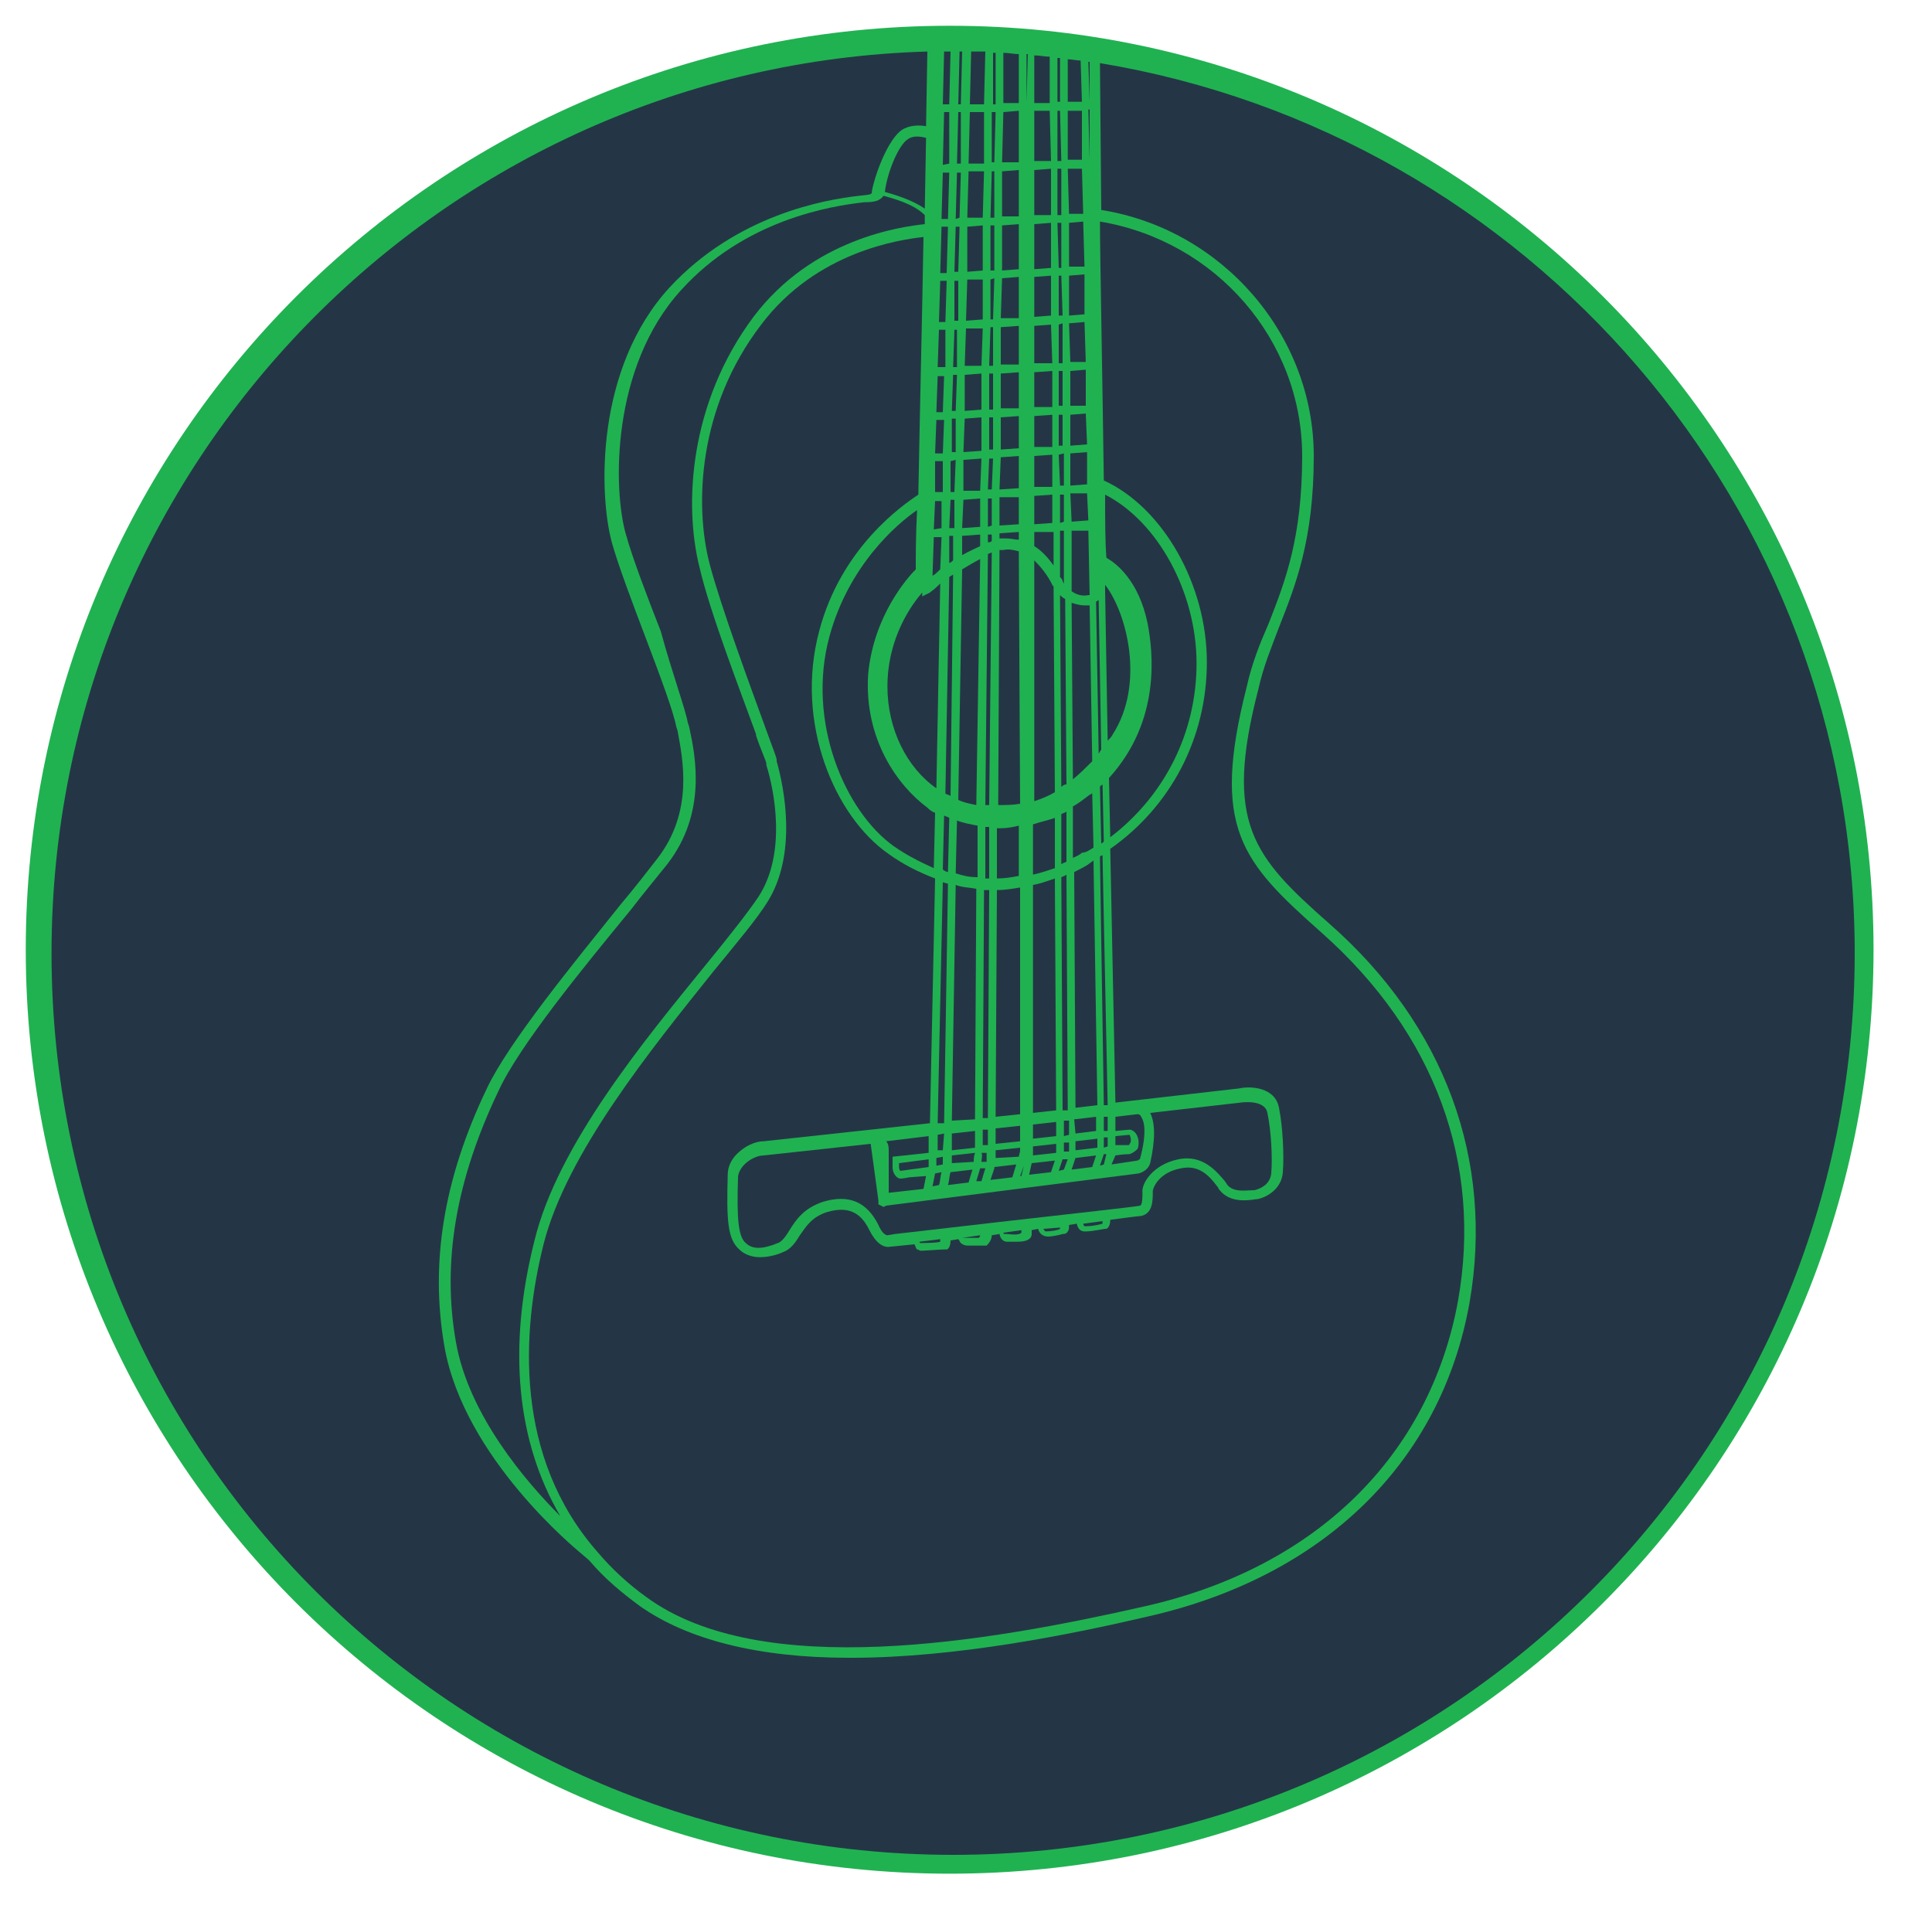
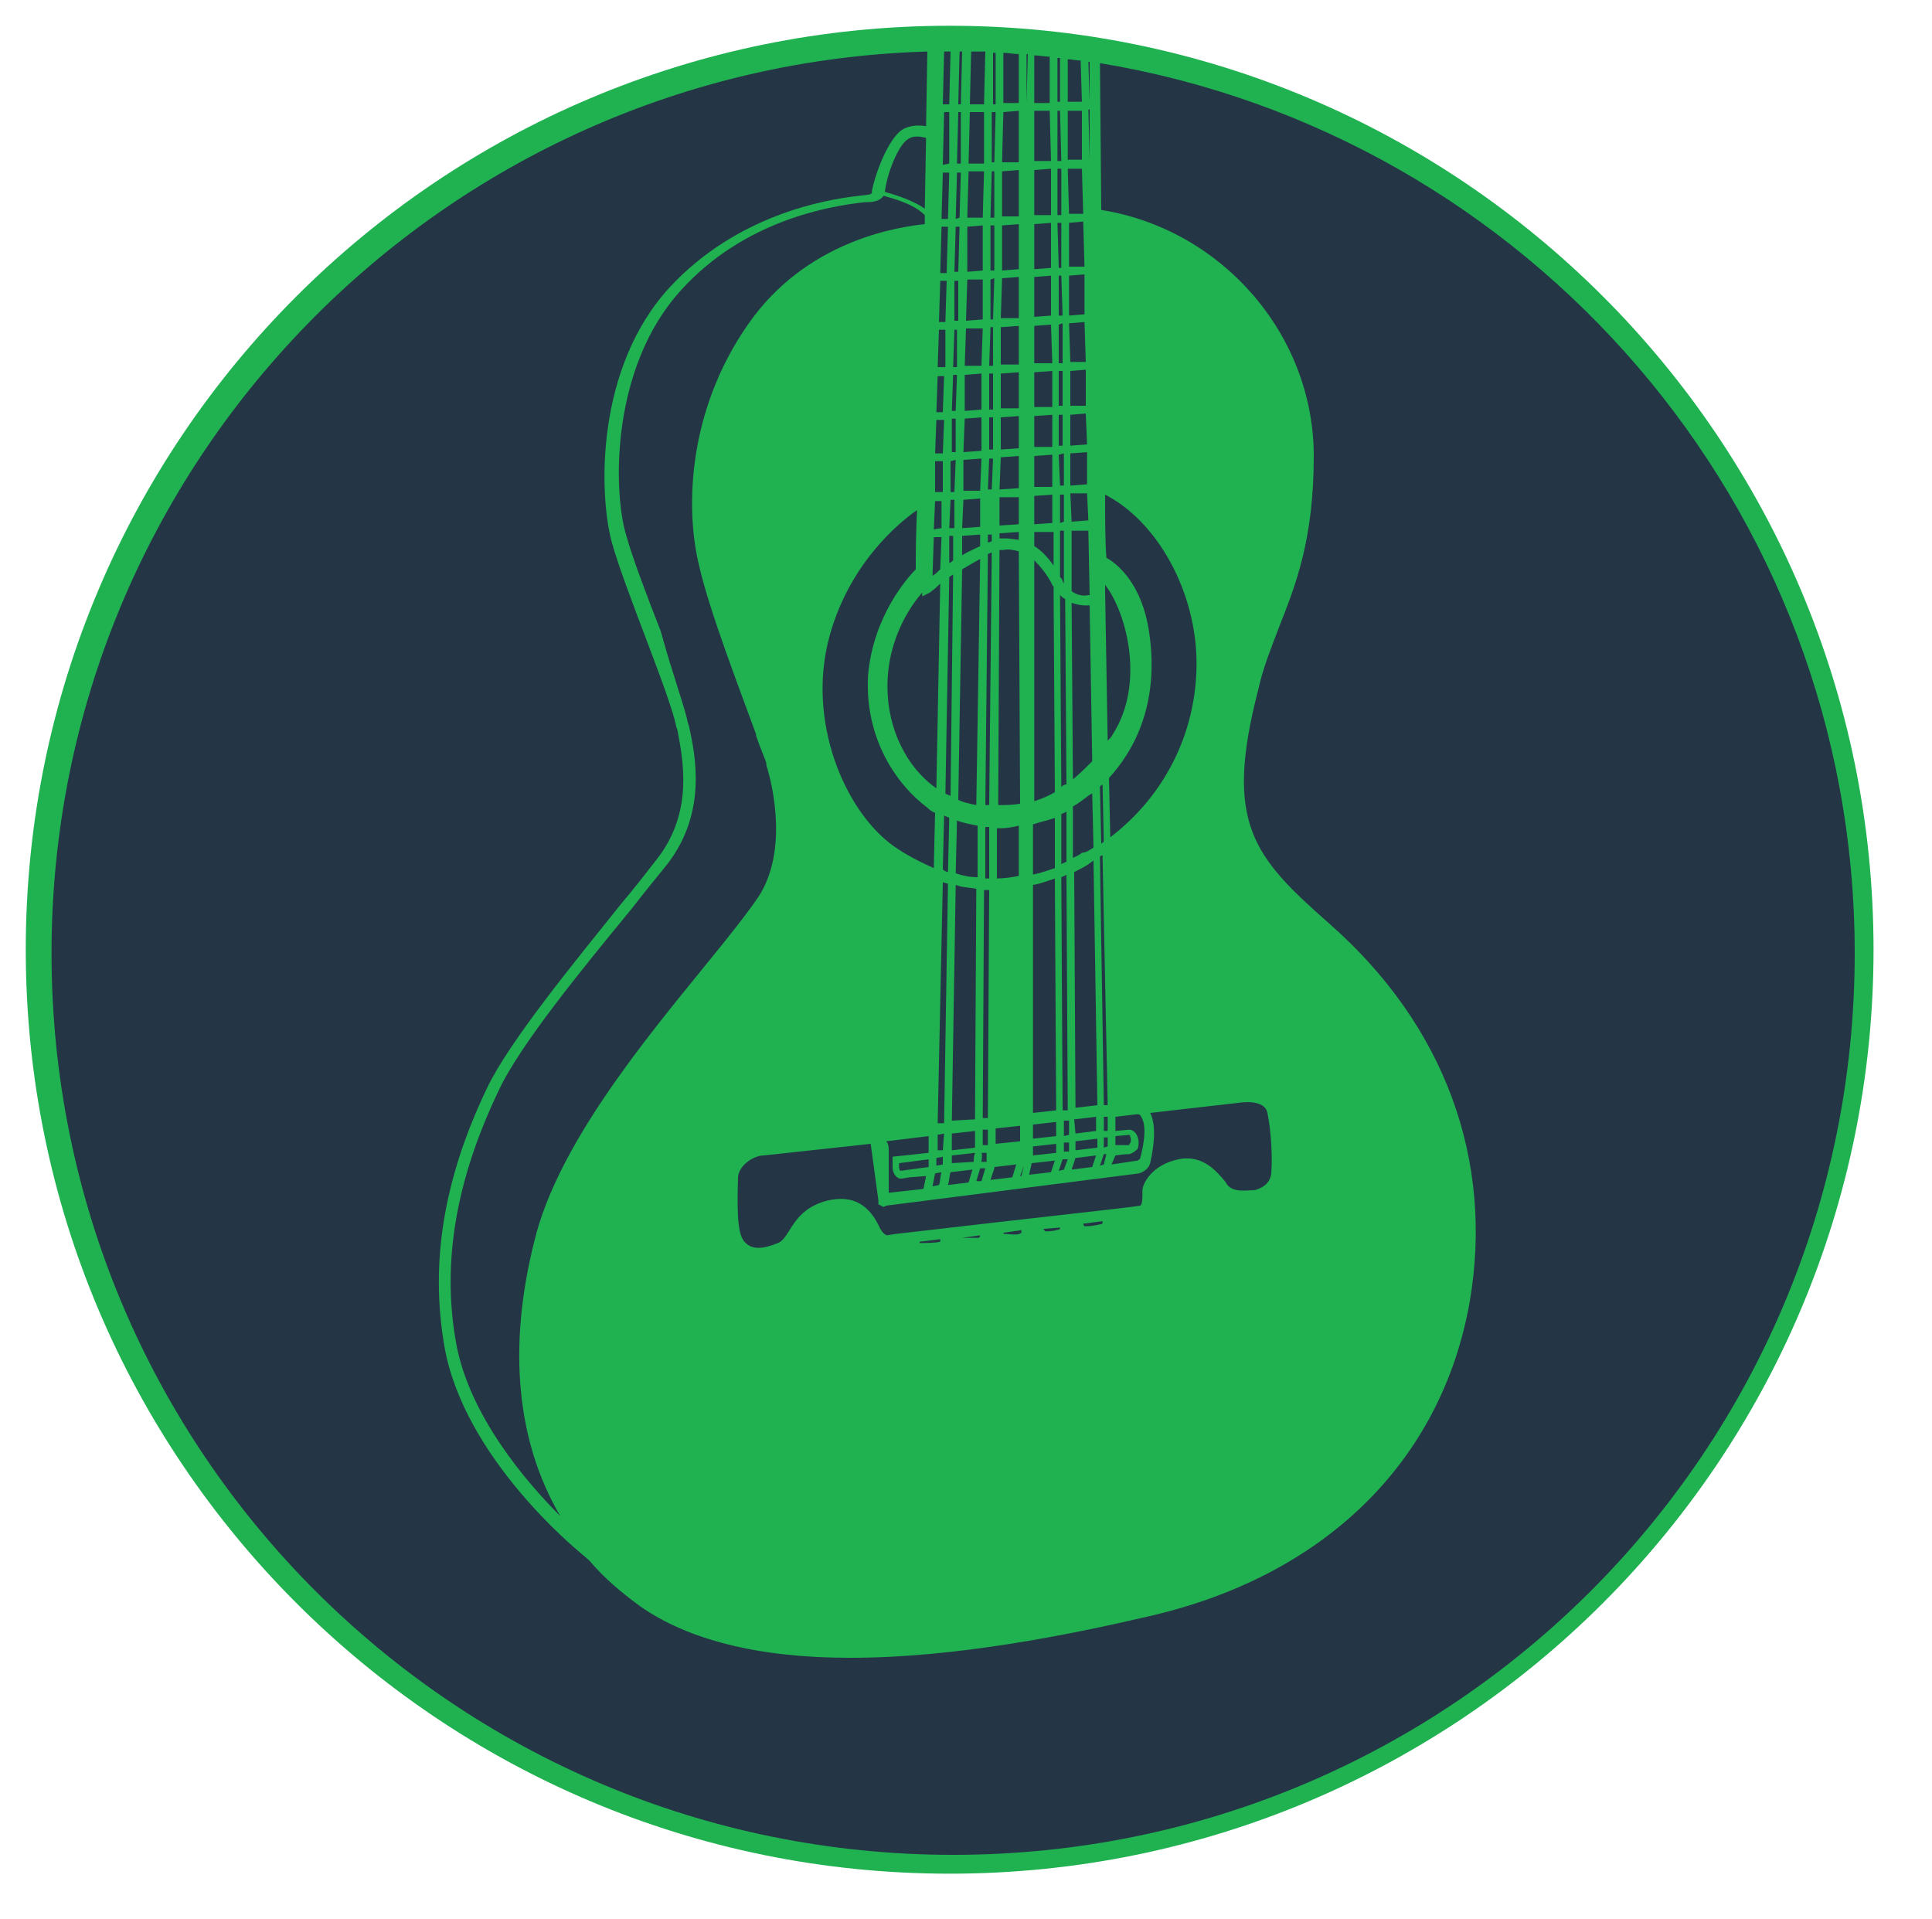
<svg xmlns="http://www.w3.org/2000/svg" width="150" height="149" viewBox="0 0 150 149" fill="none">
  <path d="M73.731 144.462C112.794 144.462 144.461 112.794 144.461 73.731C144.461 34.667 112.794 3 73.731 3C34.667 3 3 34.667 3 73.731C3 112.794 34.667 144.462 73.731 144.462Z" fill="#20B251" stroke="#20B251" stroke-width="2" stroke-miterlimit="10" />
  <path d="M80.2 89.7L82 89.5V88.8L80.2 89V89.7Z" fill="#243646" />
  <path d="M82 87.1L80.2 87.3V88.4L82 88.2V87.1Z" fill="#243646" />
-   <path d="M79.1 89.8C79.1 89.7 79.2 89.5 79.2 89.3C79.2 89.3 79.2 89.2 79.2 89.1L77.3 89.3V89.6C77.3 89.7 77.3 89.8 77.3 89.9L79.1 89.8Z" fill="#243646" />
  <path d="M80.2 68.7V86.4L82 86.2L81.9 68.2C81.3 68.4 80.8 68.6 80.2 68.7Z" fill="#243646" />
  <path d="M75.3 8.7L75.2 12.7H76.4V8.7H75.3Z" fill="#243646" />
  <path d="M80.2 64V67.9C80.7 67.8 81.3 67.6 81.9 67.4V63.5C81.3 63.7 80.8 63.8 80.2 64Z" fill="#243646" />
  <path d="M82.8 63C82.7 63.1 82.6 63.1 82.4 63.2V67.1C82.5 67 82.6 67 82.8 66.9V63Z" fill="#243646" />
  <path d="M75.2 13.3L75.1 16.9H76.3L76.4 13.3H75.2Z" fill="#243646" />
  <path d="M75.1 21.7L75 24.9L76.3 24.8V21.7H75.1Z" fill="#243646" />
  <path d="M80.3 8.6V12.5H81.6L81.5 8.6H80.3Z" fill="#243646" />
  <path d="M80.3 25.3V28.2H81.7L81.6 25.2L80.3 25.3Z" fill="#243646" />
  <path d="M80.3 21.5V24.6L81.6 24.5V21.4L80.3 21.5Z" fill="#243646" />
  <path d="M76.5 4C76.1 4 75.8 4 75.4 4L75.3 8.1H76.4L76.5 4Z" fill="#243646" />
  <path d="M82.8 67.9C82.7 68 82.6 68 82.4 68.1L82.5 86.2H82.9L82.8 67.9Z" fill="#243646" />
  <path d="M73.6 67.7L73.7 63.5C73.6 63.4 73.4 63.4 73.3 63.3L73.2 67.5C73.3 67.6 73.5 67.7 73.6 67.7Z" fill="#243646" />
  <path d="M80.3 17.4V20.9L81.6 20.8V17.3L80.3 17.4Z" fill="#243646" />
  <path d="M80.3 13.2V16.7H81.6V13.1L80.3 13.2Z" fill="#243646" />
  <path d="M80.3 32.3V34.7H81.7V32.2L80.3 32.3Z" fill="#243646" />
  <path d="M76.3 87.7C76.3 88.1 76.3 88.6 76.3 88.9H76.7V87.7H76.3Z" fill="#243646" />
  <path d="M77.8 21.6L77.7 24.7H79.1V21.5L77.8 21.6Z" fill="#243646" />
  <path d="M75.7 87.8L73.9 88C73.9 88.3 73.9 88.8 73.9 89.3L75.7 89.1C75.7 88.6 75.7 88.1 75.7 87.8Z" fill="#243646" />
  <path d="M77.8 17.5V21L79.1 20.9V17.4L77.8 17.5Z" fill="#243646" />
  <path d="M79.1 41.9V41.3L77.6 41.4V41.8C77.7 41.8 77.8 41.8 77.8 41.8C77.9 41.8 78 41.8 78.1 41.8C78.5 41.8 78.8 41.9 79.1 41.9Z" fill="#243646" />
  <path d="M77.8 13.3V16.8H79.1V13.2L77.8 13.3Z" fill="#243646" />
  <path d="M77.6 38.6V40.8L79.1 40.7V38.6H77.6Z" fill="#243646" />
  <path d="M77 8.7V12.6H77.2L77.3 8.7H77Z" fill="#243646" />
  <path d="M77.9 8.7L77.8 12.6H79.1V8.6L77.9 8.7Z" fill="#243646" />
  <path d="M79.1 28.9L77.7 29V31.7H79.1V28.9Z" fill="#243646" />
  <path d="M77.7 25.4V28.3H79.1V25.3L77.7 25.4Z" fill="#243646" />
  <path d="M77.7 32.4V34.9L79.1 34.8V32.3L77.7 32.4Z" fill="#243646" />
  <path d="M77.7 35.5L77.6 38L79.1 37.9V35.4L77.7 35.5Z" fill="#243646" />
  <path d="M77.3 4.1C77.2 4.1 77.1 4.1 77.1 4.1V8.1H77.3V4.1Z" fill="#243646" />
  <path d="M77.1 35.6H76.8L76.7 38H77L77.1 35.6Z" fill="#243646" />
  <path d="M77 42V41.5H76.7V42.1C76.8 42.1 76.9 42.1 77 42Z" fill="#243646" />
-   <path d="M77 38.7H76.7V40.9L77 40.8V38.7Z" fill="#243646" />
  <path d="M76.8 32.4V34.9H77.1V32.4H76.8Z" fill="#243646" />
  <path d="M76.9 17.5V21H77.2V17.5H76.9Z" fill="#243646" />
  <path d="M77.3 88.8L79.2 88.6V87.4L77.3 87.6V88.8Z" fill="#243646" />
  <path d="M77 13.3L76.9 16.9H77.2V13.3H77Z" fill="#243646" />
  <path d="M79.1 8V4.2C78.7 4.2 78.3 4.1 77.9 4.1V8H79.1Z" fill="#243646" />
  <path d="M76.3 86.8H76.7L76.8 69.1C76.7 69.1 76.6 69.1 76.4 69.1L76.3 86.8Z" fill="#243646" />
  <path d="M81.5 4.4C81.1 4.4 80.7 4.3 80.3 4.3V8H81.5V4.4Z" fill="#243646" />
  <path d="M72.6 35.8V38.2H73.2V35.8H72.6Z" fill="#243646" />
  <path d="M72.6 38.9L72.5 41.1L73.1 41V38.9H72.6Z" fill="#243646" />
  <path d="M74.9 96.1C75.3 96.1 75.8 96.1 76 96.1C76 96.1 76.1 96 76.1 95.9L74.7 96.1C74.8 96.1 74.9 96.1 74.9 96.1Z" fill="#243646" />
  <path d="M73 96.4C73 96.4 73 96.3 73 96.2L71.4 96.4V96.5C71.8 96.5 72.7 96.5 73 96.4Z" fill="#243646" />
  <path d="M72.5 41.7L72.4 44.7C72.6 44.6 72.8 44.4 73 44.2L73.1 41.7H72.5Z" fill="#243646" />
  <path d="M72.7 32.6L72.6 35.2H73.2L73.3 32.6C73.1 32.6 72.9 32.6 72.7 32.6Z" fill="#243646" />
  <path d="M72.8 29.2L72.7 32C72.8 32 73 32 73.2 32L73.3 29.2H72.8Z" fill="#243646" />
  <path d="M73.8 4C73.6 4 73.5 4 73.3 4L73.2 8.1H73.7L73.8 4Z" fill="#243646" />
  <path d="M85.7 86.7C85.7 87 85.7 87.4 85.7 87.8H86V86.7H85.7Z" fill="#243646" />
  <path d="M72.9 25.6L72.8 28.5H73.4V25.6H72.9Z" fill="#243646" />
  <path d="M86.1 60.4L86.2 65C90.4 61.8 92.9 56.9 92.9 51.5C92.9 46 89.9 40.5 85.8 38.4C85.8 40.3 85.8 42 85.9 43.3C86.6 43.7 88.4 45 89.1 48.4C89.5 50.5 90.2 55.9 86.1 60.4Z" fill="#243646" />
  <path d="M84.6 8.5H84.5L84.6 12.4V8.5Z" fill="#243646" />
  <path d="M68.9 53.3C68.9 56.6 70.4 59.6 72.7 61.2L73 45.3C72.9 45.4 72.9 45.4 72.9 45.4C72.5 45.8 72.3 45.9 72.2 46L71.6 46.3V46C70.9 46.8 68.9 49.4 68.9 53.3Z" fill="#243646" />
  <path d="M77.9 95.7C77.9 95.8 78 95.8 78 95.8C78.1 95.8 78.1 95.8 78.2 95.8C79 95.9 79.2 95.8 79.3 95.7C79.3 95.6 79.3 95.6 79.3 95.5L77.9 95.7Z" fill="#243646" />
  <path d="M82.9 7.9H84L83.9 4.7C83.6 4.7 83.2 4.6 82.9 4.6V7.9Z" fill="#243646" />
  <path d="M84.6 7.9V4.8H84.5L84.6 7.9Z" fill="#243646" />
  <path d="M84 8.6H82.9V12.4H84V8.6Z" fill="#243646" />
  <path d="M81 95.4C81.1 95.5 81.1 95.6 81.2 95.6C81.6 95.6 82.2 95.5 82.3 95.4C82.3 95.4 82.3 95.4 82.3 95.3L81 95.4Z" fill="#243646" />
  <path d="M84.2 95.2C84.4 95.2 84.9 95.2 85.6 95C85.6 95 85.6 94.9 85.6 94.8L84.1 95C84.1 95.1 84.2 95.2 84.2 95.2Z" fill="#243646" />
  <path d="M84 13.1H82.9L83 16.6H84.1L84 13.1Z" fill="#243646" />
  <path d="M69 89.4C69 91 69 92 69 92.6L71.7 92.3L71.9 91.3L70.6 91.4C70.1 91.5 69.9 91.5 69.9 91.5C69.7 91.5 69.3 91.2 69.3 90.6V89.8L72.1 89.5V88.2L68.8 88.6C69 88.8 69 89.1 69 89.4Z" fill="#243646" />
  <path d="M85.6 60.9C85.5 61 85.4 61 85.4 61.1L85.5 65.5C85.6 65.4 85.7 65.4 85.7 65.3L85.6 60.9Z" fill="#243646" />
  <path d="M82.5 25.1L82.2 25.2V28.2H82.5V25.1Z" fill="#243646" />
  <path d="M73.2 13.4L73.1 17H73.6L73.7 13.4H73.2Z" fill="#243646" />
  <path d="M85.7 89.6L85.4 90.5L85.7 90.4L85.9 89.6H85.7Z" fill="#243646" />
  <path d="M82.1 7.9H82.3V4.5C82.2 4.5 82.1 4.5 82.1 4.5V7.9Z" fill="#243646" />
  <path d="M73.3 8.7L73.2 12.8L73.7 12.7V8.7H73.3Z" fill="#243646" />
  <path d="M82.3 8.6H82.1V12.5H82.4L82.3 8.6Z" fill="#243646" />
  <path d="M82.5 32.2H82.2V34.6H82.5V32.2Z" fill="#243646" />
  <path d="M74.4 8.7L74.3 12.7H74.6V8.7H74.4Z" fill="#243646" />
  <path d="M74.2 17.6L74.1 21.1H74.4L74.5 17.6H74.2Z" fill="#243646" />
  <path d="M71.1 44.2C71.1 43.2 71.1 41.6 71.2 39.6C69.6 40.7 65.9 43.9 64.4 49.4C62.6 56 65.6 63 69.4 65.7C70.4 66.4 71.4 66.9 72.5 67.4L72.6 63.1C72.3 63 72.1 62.8 72 62.7C69.7 61 67.1 57.4 67.4 52.4C67.8 47.8 70.5 44.8 71.1 44.2Z" fill="#243646" />
  <path d="M72.1 90.6V90L69.8 90.3V90.6C69.8 90.8 69.9 90.9 69.9 90.9L72.1 90.6Z" fill="#243646" />
  <path d="M86.3 90.4L88.3 90.1C88.4 90.1 88.4 90 88.5 90C89.1 87.8 88.8 87 88.6 86.7C88.5 86.5 88.4 86.5 88.3 86.5L86.6 86.7V87.8L87.7 87.7C87.8 87.7 88.3 87.8 88.4 88.6C88.4 88.9 88.4 89.2 88.2 89.3C88 89.5 87.7 89.6 87.7 89.6C87.7 89.6 87.2 89.6 86.6 89.7L86.3 90.4Z" fill="#243646" />
  <path d="M91.5 90C93.4 89.6 94.5 91 95.1 91.7L95.3 92C95.8 92.6 96.8 92.4 97.3 92.4H97.4C97.8 92.3 98.6 92 98.7 91.1C98.8 89.9 98.7 87.8 98.4 86.4C98.2 85.3 96.3 85.6 96.3 85.6L89.3 86.4C89.7 87.2 89.7 88.5 89.3 90.3C89.2 90.7 88.8 91 88.4 91.1L68.8 93.6L68.6 93.7L68.2 93.5V93.2L67.6 88.8L59.3 89.7C58.8 89.7 58.2 90 57.8 90.4C57.5 90.7 57.3 91.1 57.3 91.4C57.2 94.5 57.3 96 57.9 96.5C58.4 97 59.2 97 60.4 96.5C60.7 96.4 61 96 61.3 95.5C61.8 94.7 62.4 93.8 63.9 93.3C65.9 92.7 67.3 93.3 68.2 95.1C68.5 95.8 68.8 95.9 68.9 95.9L69.5 95.8C81.5 94.4 88.2 93.7 88.5 93.6C88.7 93.6 88.7 92.9 88.7 92.7V92.6C88.6 91.9 89.5 90.4 91.5 90Z" fill="#243646" />
  <path d="M87.6 88.9C87.6 88.9 87.7 88.9 87.7 88.8C87.8 88.7 87.8 88.6 87.8 88.5C87.8 88.3 87.7 88.1 87.7 88.1L86.6 88.2V88.9C87.6 88.9 87.6 88.9 87.6 88.9Z" fill="#243646" />
  <path d="M82.4 44.9C82.5 45 82.5 45.2 82.6 45.3V41.2H82.3V44.8L82.4 44.9Z" fill="#243646" />
  <path d="M86 89V88.3H85.7C85.7 88.5 85.7 88.6 85.7 88.7C85.7 88.9 85.7 89 85.7 89.1L86 89Z" fill="#243646" />
  <path d="M72.8 88.1V89.3H73.2L73.3 88L72.8 88.1Z" fill="#243646" />
  <path d="M73.1 17.6L73 21.2H73.5L73.6 17.6H73.1Z" fill="#243646" />
  <path d="M73.2 89.8L72.7 89.9V90.5L73.2 90.4C73.2 90.4 73.2 90.2 73.2 89.8Z" fill="#243646" />
  <path d="M76.2 90.2H76.6C76.6 90.1 76.6 89.9 76.6 89.8V89.5H76.2C76.3 89.7 76.2 90 76.2 90.2Z" fill="#243646" />
  <path d="M74.2 32.5H73.9V35.1H74.2V32.5Z" fill="#243646" />
  <path d="M82.1 13.1V16.7H82.4V13.1H82.1Z" fill="#243646" />
  <path d="M74.7 4C74.6 4 74.5 4 74.5 4L74.4 8.1H74.6L74.7 4Z" fill="#243646" />
  <path d="M82.2 35.3L82.3 37.7H82.6V35.2L82.2 35.3Z" fill="#243646" />
  <path d="M82.2 28.8V31.5H82.5V28.8H82.2Z" fill="#243646" />
  <path d="M82.3 38.4V40.6L82.6 40.5V38.4H82.3Z" fill="#243646" />
  <path d="M74.2 35.7L73.8 35.8V38.2H74.1L74.2 35.7Z" fill="#243646" />
  <path d="M74 43.5V41.6H73.7V43.7C73.8 43.7 73.9 43.6 74 43.5Z" fill="#243646" />
  <path d="M73.7 44.8L73.4 61.6C73.5 61.7 73.7 61.7 73.8 61.8L74 44.6C73.9 44.7 73.8 44.7 73.7 44.8Z" fill="#243646" />
  <path d="M74.1 38.8H73.8L73.7 41H74.1V38.8Z" fill="#243646" />
  <path d="M74.3 29.1H74L73.9 31.9H74.2L74.3 29.1Z" fill="#243646" />
  <path d="M74.4 21.8H74.1V24.9H74.4V21.8Z" fill="#243646" />
  <path d="M74.6 13.4H74.3L74.2 17L74.5 16.9L74.6 13.4Z" fill="#243646" />
  <path d="M80.3 35.4V37.8H81.7V35.3L80.3 35.4Z" fill="#243646" />
  <path d="M80.3 28.9V31.6H81.7V28.8L80.3 28.9Z" fill="#243646" />
  <path d="M74.3 25.6H74.1L74 28.5H74.3V25.6Z" fill="#243646" />
  <path d="M75.5 90.8L73.8 91C73.7 91.3 73.7 91.7 73.6 92L75.2 91.8L75.5 90.8Z" fill="#243646" />
  <path d="M84.9 65.8L84.8 61.6C84.7 61.6 84.7 61.7 84.6 61.7C84.2 62 83.7 62.4 83.3 62.6V66.6C83.5 66.5 83.8 66.4 84 66.2C84.3 66.2 84.6 66 84.9 65.8Z" fill="#243646" />
  <path d="M82.3 46.2L82.4 61.1C82.5 61 82.6 60.9 82.8 60.9L82.7 46.5C82.5 46.4 82.4 46.3 82.3 46.2Z" fill="#243646" />
  <path d="M73.3 87.2L73.6 68.6C73.5 68.6 73.3 68.5 73.2 68.5L72.8 87.2H73.3Z" fill="#243646" />
  <path d="M75.8 62.5L76.1 43.4C75.7 43.6 75.2 43.9 74.7 44.2L74.4 62.1C74.8 62.3 75.3 62.4 75.8 62.5Z" fill="#243646" />
  <path d="M85.4 4.9L85.5 16.3C94.9 17.8 102 26 102 35.4C102 41.9 100.6 45.4 99.3 48.7C98.7 50.3 98.1 51.7 97.7 53.5C95 63.9 97.3 66.5 103.2 71.7C112.2 79.6 116 90.1 114.1 101.1C111.9 113.5 102.8 122.4 89.1 125.5C83.1 126.9 74.2 128.7 66.1 128.7C66 128.7 66 128.7 65.9 128.7C58.9 128.7 53.4 127.3 49.7 124.7C48.2 123.6 46.9 122.5 45.8 121.2C45.8 121.2 45.8 121.2 45.7 121.1L45 120.5C44.9 120.4 36 113.2 34.5 104.5C33.4 98.1 34.4 91.6 37.8 84.5C39.5 80.9 44.6 74.7 48.2 70.2C49.3 68.9 50.3 67.6 51 66.7C53.9 63 53 58.9 52.6 56.7L52.5 56.4C52.3 55.3 51.3 52.6 50.2 49.7C49.1 46.8 48 43.9 47.5 42.1C46.5 38.4 46.2 28.6 52 22.3C57.2 16.7 64 15.5 66.7 15.2C67.7 15.1 67.7 15.1 67.7 14.8C68 13.3 69 10.8 70 10.1C70.6 9.7 71.4 9.7 71.9 9.8L72 4C34.3 5.1 4 36 4 74C4 112.7 35.3 144 74 144C112.7 144 144 112.7 144 74C144 39.2 118.6 10.4 85.4 4.9Z" fill="#243646" />
-   <path d="M50.2 124C59.1 130.5 76.6 127.5 88.9 124.7C102.2 121.7 111 113 113.2 101C115.1 90.3 111.4 80.2 102.6 72.4C96.4 66.9 94 64.3 96.8 53.3C97.2 51.5 97.8 50 98.5 48.4C99.8 45.1 101.1 41.7 101.1 35.4C101.1 26.4 94.4 18.7 85.4 17.2C85.4 19.6 85.6 29.8 85.7 37.3C90.3 39.4 93.7 45.4 93.7 51.4C93.7 57.3 90.9 62.6 86.2 65.9L86.6 85.6L96.2 84.5C97.1 84.3 99 84.4 99.3 86C99.6 87.5 99.7 89.7 99.6 91C99.5 92.4 98.2 93 97.6 93.1H97.5C96.9 93.2 95.5 93.4 94.7 92.4C94.6 92.3 94.6 92.2 94.5 92.1C93.9 91.3 93.1 90.4 91.7 90.7C90 91 89.5 92.2 89.5 92.5V92.6C89.5 93.2 89.5 94.2 88.6 94.4C88.6 94.4 88.4 94.4 86.2 94.7C86.2 95.3 85.9 95.4 85.9 95.4H85.8C85.7 95.4 84.8 95.6 84.3 95.6C84.2 95.6 84.2 95.6 84.2 95.6C84 95.6 83.7 95.5 83.6 95L83 95.1C83 95.3 83 95.5 82.9 95.6C82.8 95.8 82.6 95.8 82.5 95.8C82.2 95.9 81.6 96 81.4 96C81 96 80.7 95.8 80.6 95.4L80.1 95.5C80.1 95.6 80.1 95.7 80.1 95.8C80.1 96.2 79.7 96.4 79 96.4C78.8 96.4 78.6 96.4 78.4 96.4C78.3 96.4 78.2 96.4 78.2 96.4C78 96.4 77.7 96.3 77.6 95.8L77 95.9C77 96.3 76.7 96.6 76.6 96.7H76.4C76.3 96.7 76 96.7 75.7 96.7C75.5 96.7 75.3 96.7 75.1 96.7C74.9 96.7 74.7 96.6 74.6 96.5C74.5 96.4 74.5 96.3 74.4 96.2L73.8 96.3C73.8 96.8 73.6 97 73.5 97H73.3C73 97 71.8 97.1 71.5 97.1C71.4 97.1 71.3 97 71.2 97C71.1 96.9 71.1 96.8 71 96.6L69 96.8C68.9 96.8 68.2 96.9 67.5 95.5C67 94.5 66.2 93.5 64.2 94.1C63 94.5 62.6 95.2 62.1 95.9C61.8 96.4 61.4 97 60.8 97.2C60.4 97.4 59.7 97.6 59 97.6C58.4 97.6 57.8 97.4 57.4 97C56.5 96.2 56.4 94.8 56.5 91.2C56.5 90.7 56.7 90.1 57.2 89.6C57.8 89 58.6 88.6 59.3 88.6L72.2 87.2L72.6 68.2C71.3 67.7 70.1 67.1 69 66.3C64.8 63.4 61.7 56.1 63.6 49C65.3 42.5 70.1 39.2 71.3 38.4C71.4 32.7 71.6 24.4 71.7 18.4C69.9 18.6 63.4 19.5 59.1 25.2C54.2 31.6 53.9 39.2 55.1 43.8C56 47.2 58.3 53.4 59.5 56.7C60 58.1 60.3 58.8 60.3 59V59.1C60.9 61.2 61.9 66.3 59.6 70C58.8 71.3 57.2 73.2 55.4 75.4C50.6 81.4 44 89.5 42.2 96.6C40.5 103.4 39.9 113.1 46.4 120.5C47.5 121.8 48.8 123 50.2 124Z" fill="#243646" />
  <path d="M83 17.3V20.7H84.2L84.1 17.2L83 17.3Z" fill="#243646" />
  <path d="M79.1 42.8C78.7 42.7 78.3 42.6 77.9 42.7C77.8 42.7 77.7 42.7 77.6 42.7L77.5 62.5C78.1 62.5 78.6 62.5 79.2 62.4L79.1 42.8Z" fill="#243646" />
  <path d="M83 21.4V24.5L84.2 24.4V21.3L83 21.4Z" fill="#243646" />
  <path d="M83 25.1L83.1 28.1H84.3L84.2 25L83 25.1Z" fill="#243646" />
  <path d="M53.4 56.1L53.5 56.4C54 58.7 54.9 63.1 51.8 67.1C51 68.1 50 69.3 49 70.6C45.3 75.1 40.3 81.2 38.7 84.7C35.4 91.6 34.3 98 35.4 104.2C36.4 109.9 40.9 115.1 43.5 117.7C40.1 111.9 39.4 104.6 41.5 96.3C43.3 88.9 50 80.8 54.8 74.9C56.6 72.7 58.1 70.8 58.9 69.6C61.1 66.2 60.1 61.3 59.5 59.4V59.3C59.5 59.1 59.1 58.3 58.7 57.1V57C57.5 53.7 55.1 47.5 54.3 44C53.1 39.2 53.5 31.3 58.5 24.6C63.1 18.5 70 17.6 71.8 17.4V16.7C70.9 15.8 69.3 15.4 68.6 15.2C68.3 15.6 67.9 15.7 67.1 15.7C64.4 16 57.8 17.1 52.9 22.5C47.4 28.5 47.6 38.1 48.6 41.5C49.1 43.3 50.2 46.2 51.3 49C52.2 52.3 53.2 55 53.4 56.1Z" fill="#243646" />
  <path d="M83.1 28.8V31.5H84.3V28.7L83.1 28.8Z" fill="#243646" />
  <path d="M80.3 38.5V40.7L81.7 40.6V38.4L80.3 38.5Z" fill="#243646" />
  <path d="M72.6 91.1L72.4 92.1L72.9 92C73 91.8 73 91.3 73.1 91L72.6 91.1Z" fill="#243646" />
-   <path d="M85.3 58.5C85.4 58.4 85.4 58.3 85.5 58.2L85.3 46.6C85.2 46.6 85.2 46.7 85.1 46.7L85.3 58.5Z" fill="#243646" />
  <path d="M70.5 10.8C69.8 11.2 68.9 13.3 68.7 14.9C69.4 15.1 70.8 15.5 71.8 16.2L71.9 10.7C71.5 10.6 70.9 10.5 70.5 10.8Z" fill="#243646" />
  <path d="M82.2 21.4V24.5H82.5L82.4 21.4H82.2Z" fill="#243646" />
  <path d="M73.5 21.8H73L72.9 25H73.4L73.5 21.8Z" fill="#243646" />
  <path d="M82.1 17.3L82.2 20.8H82.4V17.3H82.1Z" fill="#243646" />
  <path d="M85.4 66.5L85.7 85.8H86L85.6 66.4C85.6 66.4 85.5 66.4 85.4 66.5Z" fill="#243646" />
  <path d="M83.1 35.2V37.7L84.4 37.6V35.1L83.1 35.2Z" fill="#243646" />
  <path d="M83.1 38.3L83.2 40.5L84.5 40.4L84.4 38.3H83.1Z" fill="#243646" />
  <path d="M83.1 32.2V34.6L84.4 34.5L84.3 32.1L83.1 32.2Z" fill="#243646" />
  <path d="M83.2 41.2V45.9C83.6 46.2 84.1 46.3 84.5 46.2H84.6L84.5 41.2H83.2Z" fill="#243646" />
  <path d="M86.4 57C88.9 53.1 87.5 47.6 85.8 45.4C85.8 45.6 85.8 45.7 85.8 45.8V45.9L86 57.5C86.2 57.3 86.3 57.2 86.4 57Z" fill="#243646" />
  <path d="M84.2 47C83.9 47 83.5 46.9 83.2 46.8L83.3 60.5C83.8 60.1 84.3 59.6 84.8 59.1L84.6 47C84.4 47 84.3 47 84.2 47Z" fill="#243646" />
  <path d="M77.1 25.4H76.9L76.8 28.4H77.1V25.4Z" fill="#243646" />
  <path d="M77.2 21.6L76.9 21.7V24.8H77.1L77.2 21.6Z" fill="#243646" />
  <path d="M77.1 31.8V29H76.8V31.8H77.1Z" fill="#243646" />
  <path d="M76.8 68.2V64.2C76.7 64.2 76.6 64.2 76.5 64.2V68.2C76.6 68.2 76.7 68.2 76.8 68.2Z" fill="#243646" />
  <path d="M75.9 68.1V64.1C75.4 64 74.8 63.9 74.3 63.7L74.2 67.8C74.8 68 75.3 68.1 75.9 68.1Z" fill="#243646" />
  <path d="M77 42.9C76.9 42.9 76.8 43 76.7 43L76.5 62.5C76.6 62.5 76.7 62.5 76.8 62.5L77 42.9Z" fill="#243646" />
  <path d="M79.7 8L79.8 4.2H79.7V8Z" fill="#243646" />
-   <path d="M77.4 69.1L77.3 86.7L79.2 86.5C79.2 83.1 79.2 76.9 79.2 68.9C78.6 69 78 69.1 77.4 69.1Z" fill="#243646" />
  <path d="M77.7 64.3C77.6 64.3 77.5 64.3 77.4 64.3V68.2C78 68.2 78.6 68.1 79.1 68V64.1C78.7 64.2 78.2 64.3 77.7 64.3Z" fill="#243646" />
  <path d="M81.7 45.4C81.3 44.6 80.8 44 80.3 43.5V62.2C80.9 62 81.4 61.8 81.9 61.5L81.8 45.5C81.7 45.5 81.7 45.4 81.7 45.4Z" fill="#243646" />
  <path d="M83 87H82.6V88.2L83 88.1V87Z" fill="#243646" />
  <path d="M82.6 90.8L82.9 90H82.5L82.2 90.9L82.6 90.8Z" fill="#243646" />
  <path d="M81.6 91L81.9 90.1L80.1 90.3L79.9 91.2L81.6 91Z" fill="#243646" />
  <path d="M79.5 90.5L79.2 91.3H79.3L79.5 90.5Z" fill="#243646" />
  <path d="M78.9 90.4L77.2 90.6C77.2 90.7 77.2 90.7 77.2 90.7L76.9 91.6L78.6 91.4L78.9 90.4Z" fill="#243646" />
  <path d="M84.5 67.1C84.2 67.3 83.8 67.5 83.4 67.7L83.5 86L85.2 85.8L84.9 66.8C84.8 66.9 84.6 67 84.5 67.1Z" fill="#243646" />
  <path d="M76.5 90.7H76.1L75.8 91.7H76.2L76.5 90.7Z" fill="#243646" />
  <path d="M83.5 88.6V89.3L85.2 89.1C85.2 89 85.2 88.9 85.2 88.7C85.2 88.6 85.2 88.5 85.2 88.4L83.5 88.6Z" fill="#243646" />
  <path d="M82.6 89.4H83V88.7H82.6V89.4Z" fill="#243646" />
  <path d="M83.5 88L85.1 87.8C85.1 87.4 85.1 87 85.1 86.7L83.4 86.9L83.5 88Z" fill="#243646" />
  <path d="M84.8 90.6L85.1 89.7L83.5 89.9L83.2 90.8L84.8 90.6Z" fill="#243646" />
  <path d="M76.1 41.5L74.7 41.6V43.1C75.2 42.8 75.7 42.6 76.1 42.4V41.5Z" fill="#243646" />
  <path d="M76.2 35V32.4L74.9 32.5L74.8 35.1L76.2 35Z" fill="#243646" />
  <path d="M76.3 25.5H75L74.9 28.4H76.2L76.3 25.5Z" fill="#243646" />
  <path d="M74.9 29.1V31.9L76.2 31.8V29L74.9 29.1Z" fill="#243646" />
  <path d="M76.3 17.5L75.1 17.6V21.1L76.3 21V17.5Z" fill="#243646" />
  <path d="M74.8 35.7V38.1H76.1L76.2 35.6L74.8 35.7Z" fill="#243646" />
  <path d="M80.3 41.3V42.4C80.8 42.7 81.3 43.2 81.8 43.9V41.3H80.3Z" fill="#243646" />
  <path d="M75.7 86.9L75.8 69C75.3 68.9 74.7 68.9 74.2 68.7L73.9 87L75.7 86.9Z" fill="#243646" />
  <path d="M75.6 90.2C75.6 90 75.6 89.8 75.7 89.5L73.9 89.7C73.9 90 73.9 90.2 73.9 90.3L75.6 90.2Z" fill="#243646" />
  <path d="M76.1 38.7L74.8 38.8L74.7 41L76.1 40.9V38.7Z" fill="#243646" />
</svg>